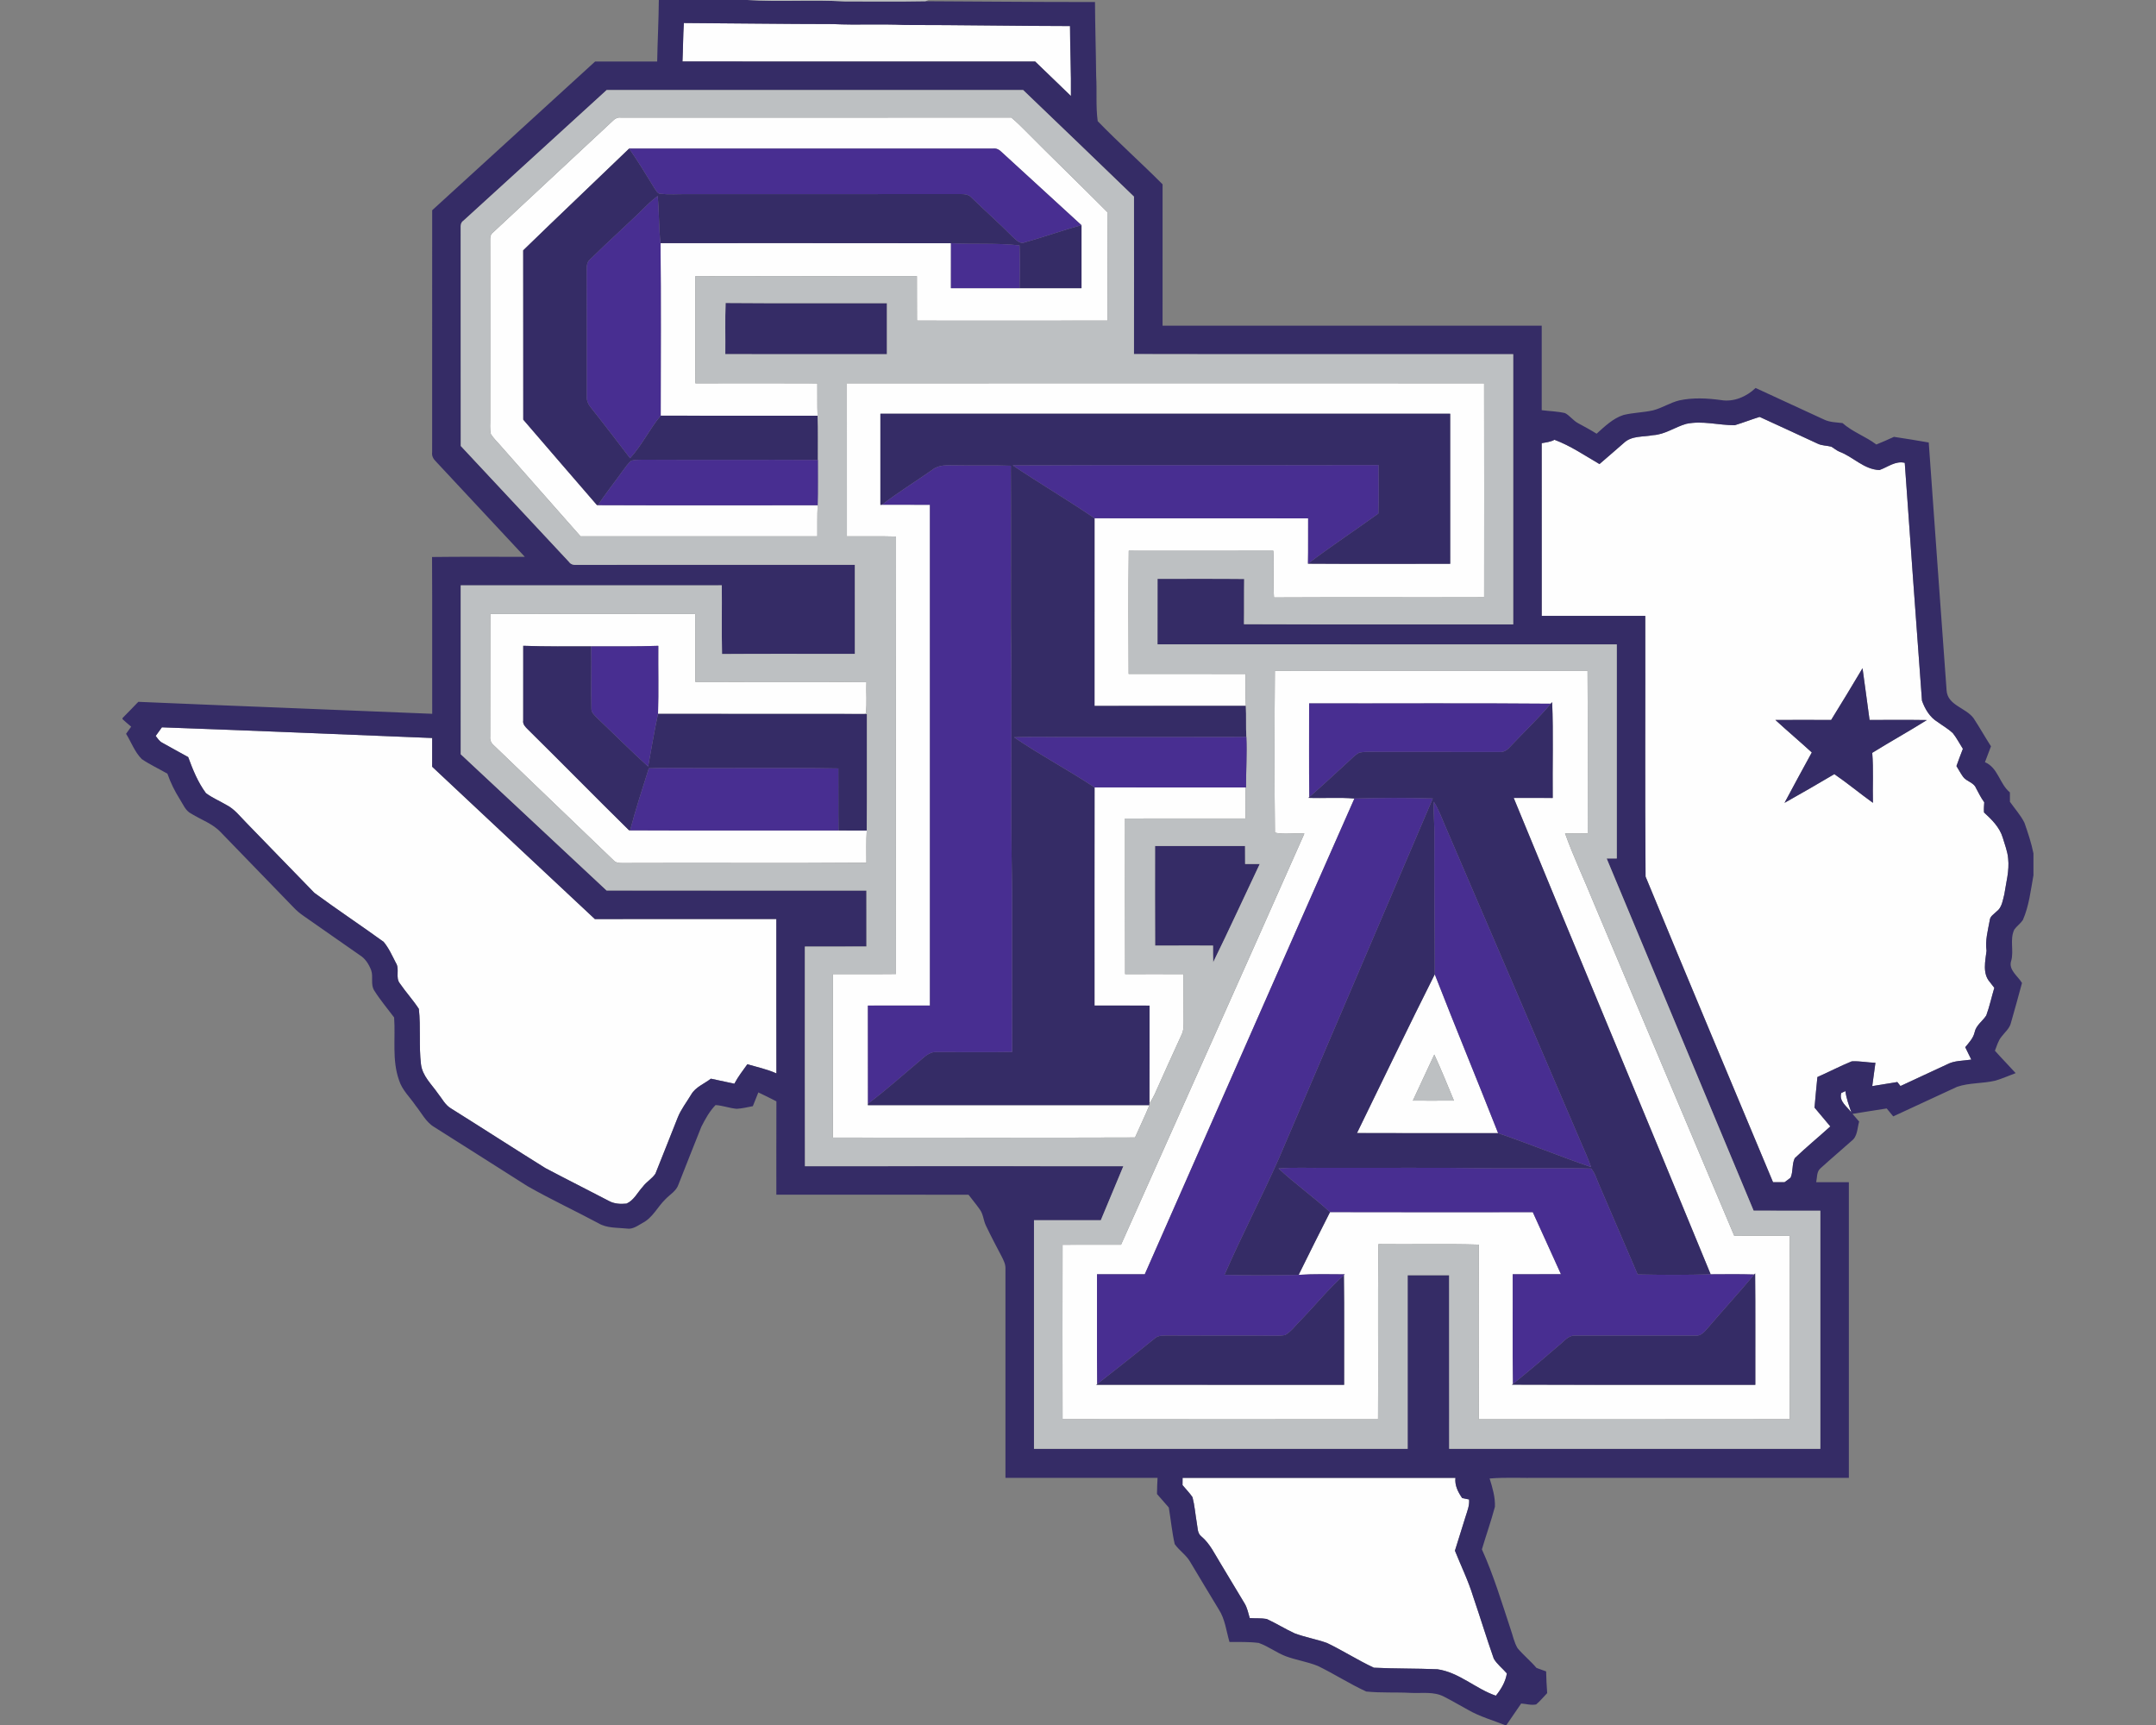
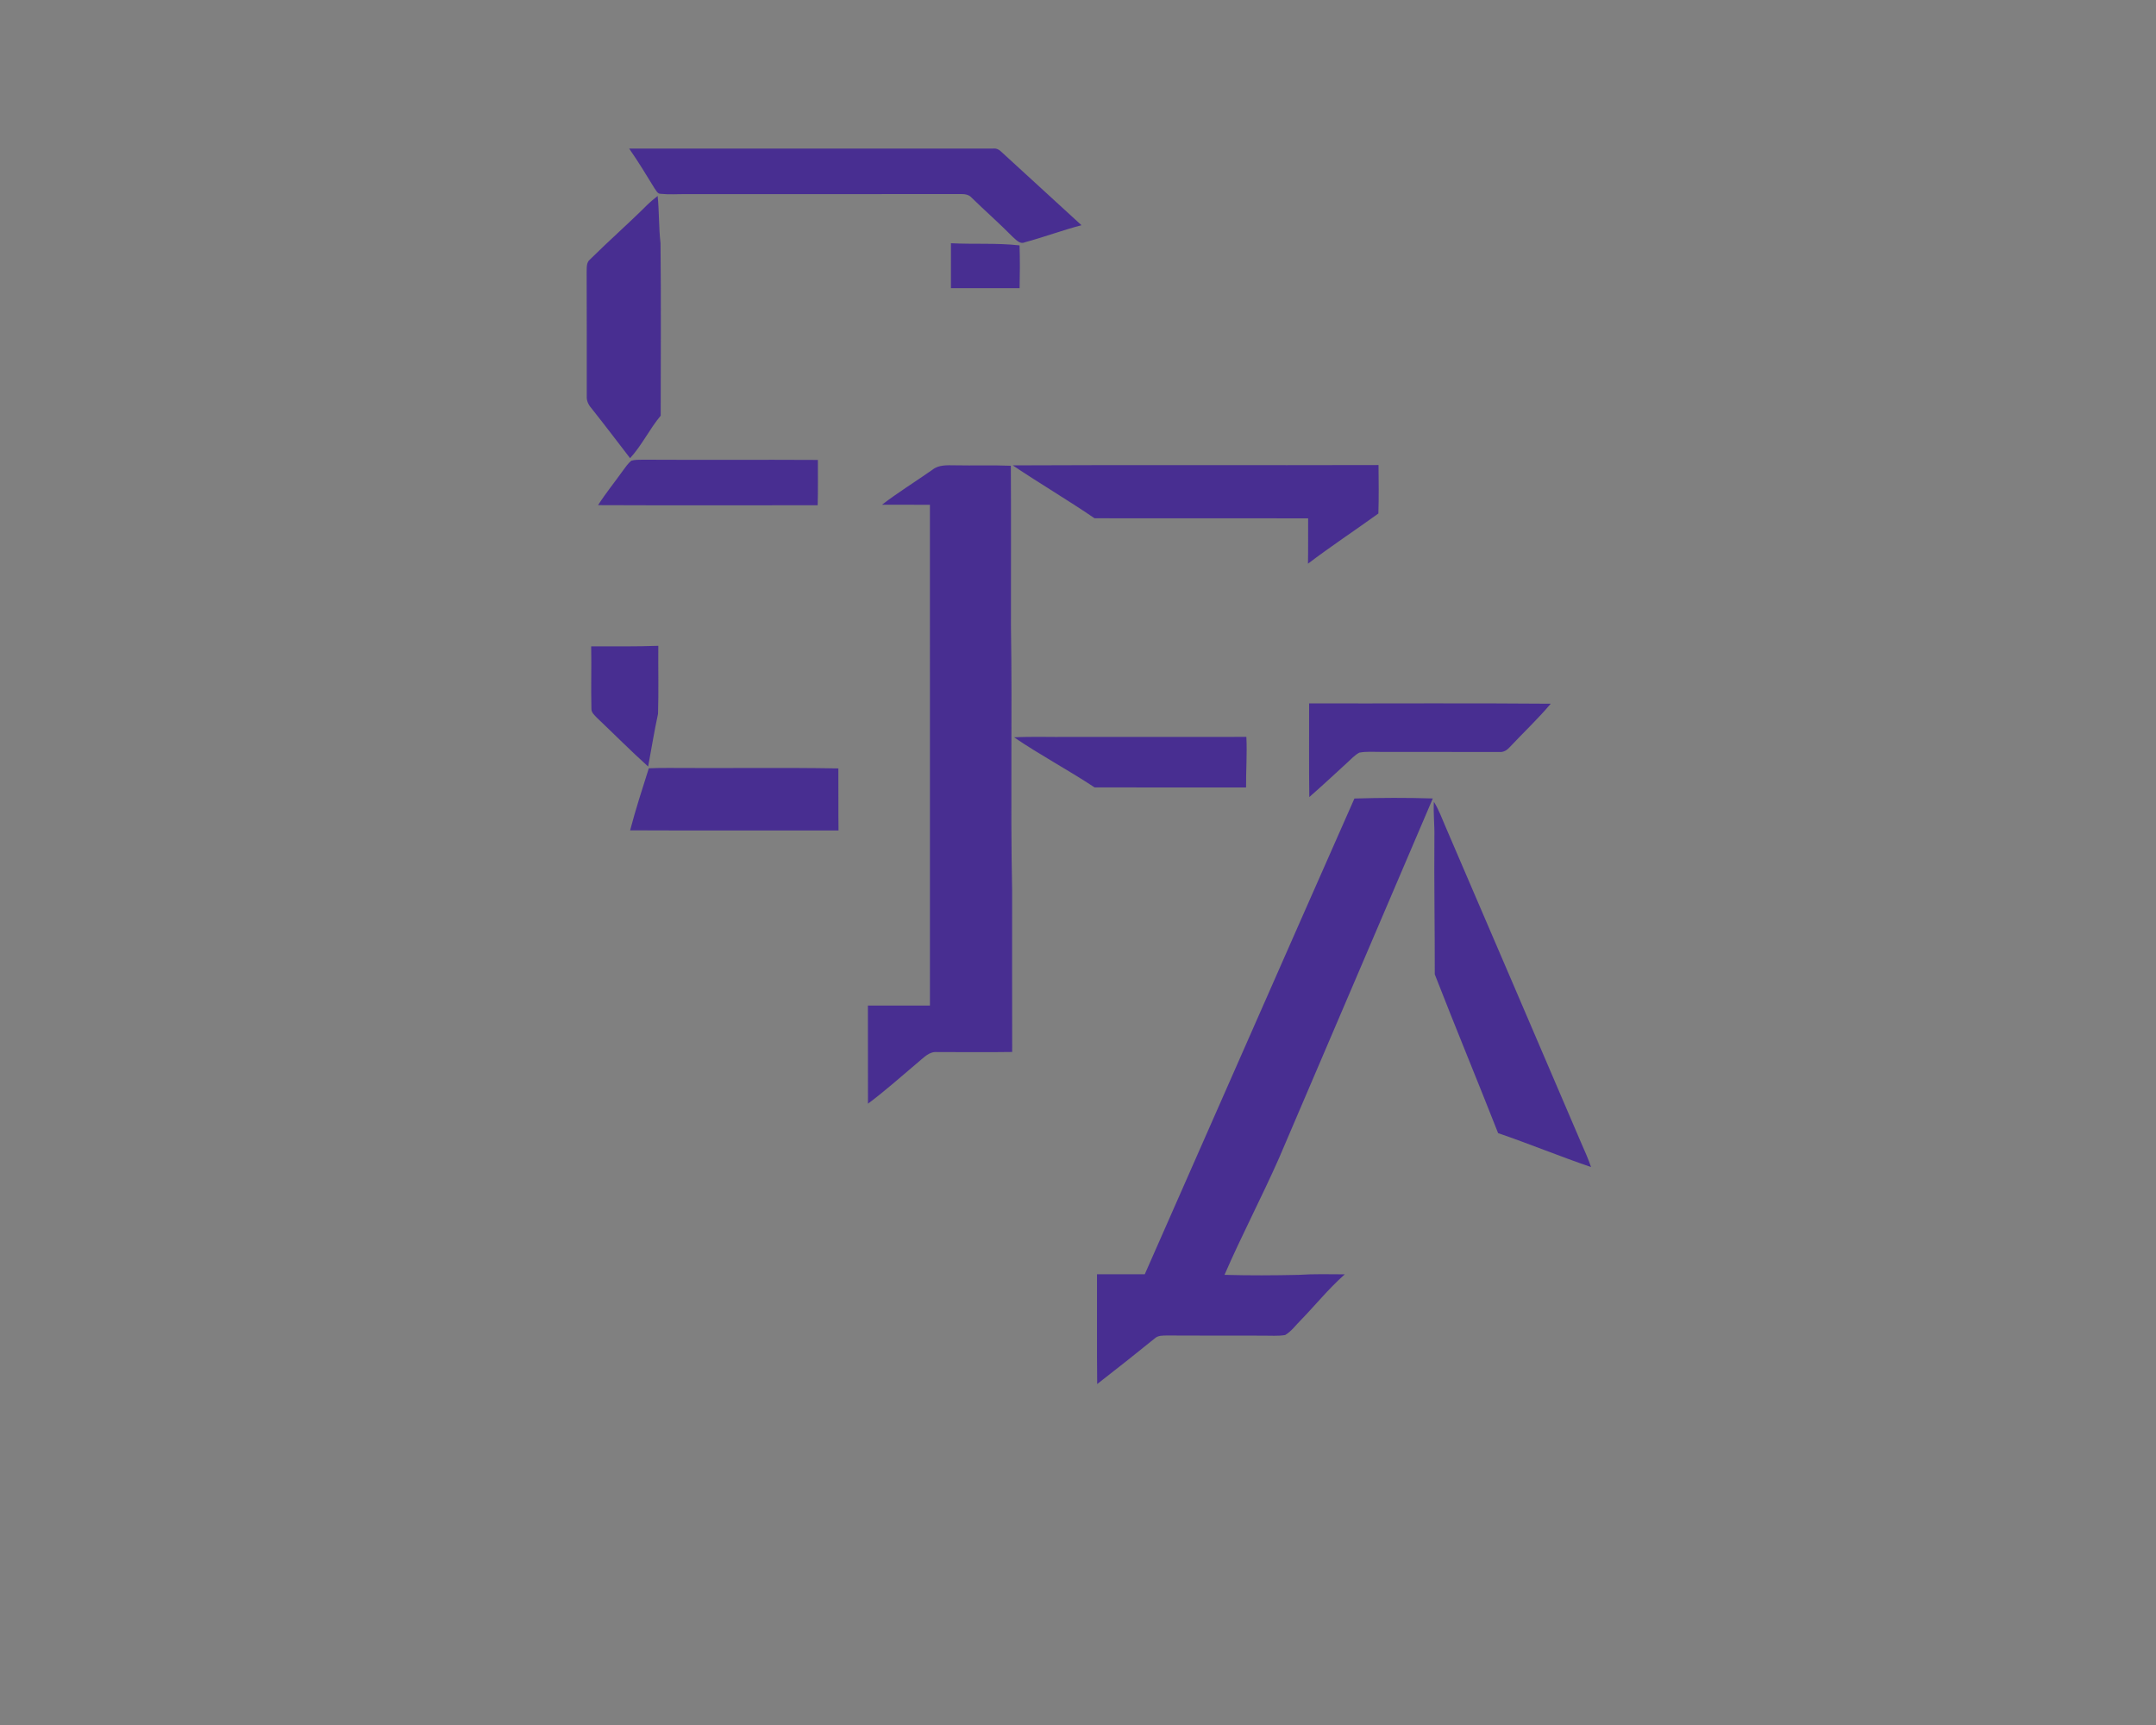
<svg xmlns="http://www.w3.org/2000/svg" height="1600px" style="shape-rendering:geometricPrecision; text-rendering:geometricPrecision; image-rendering:optimizeQuality; fill-rule:evenodd; clip-rule:evenodd" version="1.1" viewBox="0 0 2000 1600" width="2000px">
  <rect x="0" y="0" width="2000" height="1600" fill="#808080" stroke="none" />
  <defs>
    <style type="text/css">
   
    .fil1 {fill:#352C66;fill-rule:nonzero}
    .fil3 {fill:#482E91;fill-rule:nonzero}
    .fil2 {fill:#BDC0C2;fill-rule:nonzero}
    .fil0 {fill:#FEFEFE;fill-rule:nonzero}
   
  </style>
  </defs>
  <g id="Capa_x0020_1">
    <g id="Stephen_x0020_F.cdr">
-       <path class="fil0" d="M1258.8 1050.95c23.98,-49.11 47.61,-98.41 72.15,-147.23 19.18,49.27 39.43,98.1 58.77,147.31 -43.64,-0.02 -87.28,0.11 -130.92,-0.08zm-161.78 319.82c84.36,0 168.74,0 253.11,0 -0.77,7.01 2.39,13.18 6.25,18.74 2.1,0.43 4.23,0.86 6.39,1.3 0.55,5.61 -1.69,10.84 -3.31,16.1 -3.32,10.45 -6.59,20.92 -9.8,31.4 5.68,14.22 12.49,28.03 16.95,42.73 6.53,19.08 12.38,38.39 19.08,57.41 3.06,5.27 8.19,9.06 12.14,13.72 -1.25,7.83 -5.31,14.59 -10.21,20.66 -18.88,-6.46 -34.08,-21.68 -54.24,-24.54 -19.62,-0.84 -39.29,-0.45 -58.89,-1.43 -14.87,-6.89 -28.72,-15.87 -43.51,-22.94 -9.84,-3.53 -20.25,-5.27 -30.03,-8.95 -8.82,-4.06 -17.08,-9.26 -25.88,-13.32 -5.2,-0.92 -10.52,-0.45 -15.76,-0.82 -1.37,-4.59 -2.24,-9.41 -4.75,-13.55 -7.46,-12.33 -14.85,-24.71 -22.27,-37.05 -5.44,-8.71 -9.75,-18.34 -17.77,-25.06 -3.99,-3.02 -3.43,-8.41 -4.34,-12.77 -1.37,-7.89 -1.95,-15.94 -3.95,-23.7 -2.73,-4.05 -6.22,-7.48 -9.28,-11.23 0.02,-1.67 0.05,-5.01 0.07,-6.7zm611.01 -356.94c1.26,-0.61 2.54,-1.23 3.86,-1.82 0.83,6.89 3.32,13.38 5.55,19.92 -3.9,-5.59 -11.73,-10.27 -9.41,-18.1zm-692.66 -283.49c46.62,0.11 93.27,0.04 139.9,0.04 0.29,9.59 0.18,19.17 0.13,28.77 -37.26,0.05 -74.51,-0.02 -111.76,0.03 0.02,48.12 -0.13,96.25 0.07,144.36 18.04,-0.06 36.09,-0.1 54.13,0 0.16,14.4 -0.06,28.8 0.13,43.21 0,4.38 0.13,8.98 -1.9,13.03 -8.42,18.34 -16.76,36.73 -24.96,55.18 -1.37,2.95 -3.06,5.77 -4.83,8.54 0.19,-30.25 0.02,-60.51 0.1,-90.77 -17.03,-0.05 -34.05,0 -51.05,-0.03 0.02,-67.46 -0.07,-134.91 0.04,-202.36zm-870.94 -47.74c1.95,-2.65 3.86,-5.33 5.77,-7.98 83.58,3.02 167.14,6.55 250.71,9.91 0.02,8.87 0.04,17.74 -0.02,26.64 50.21,47.2 100.64,94.18 150.92,141.29 56.13,-0.04 112.25,0 168.37,-0.02 0.04,47.72 -0.09,95.46 0.06,143.18 -8.63,-3.9 -17.93,-5.83 -26.95,-8.5 -4.23,5.86 -8.67,11.64 -12.07,18.06 -7.27,-1.52 -14.53,-3.1 -21.77,-4.66 -6.14,4.81 -14.27,7.69 -18.3,14.76 -4.2,7.05 -9.39,13.58 -12.45,21.25 -6.98,17.36 -13.68,34.82 -20.72,52.14 -3.12,4.66 -8.33,7.48 -11.67,12.03 -4.92,5.31 -8.21,12.62 -15.13,15.68 -5.55,0.58 -11.62,0.24 -16.56,-2.58 -19.53,-10.21 -39.22,-20.05 -58.69,-30.35 -29.35,-18.28 -58.38,-37.08 -87.68,-55.42 -5.37,-3.19 -8.13,-9.04 -11.94,-13.74 -5.94,-8.61 -14.42,-16.18 -15.78,-27.11 -2.06,-17.04 -0.07,-34.42 -1.98,-51.42 -5.37,-8.22 -12.07,-15.52 -17.62,-23.61 -4.43,-5.51 0.13,-13.36 -3.75,-19.17 -3.43,-6.63 -6.49,-13.63 -11.3,-19.38 -21.24,-15.39 -43.14,-29.9 -64.26,-45.46 -21.14,-21.55 -42.01,-43.41 -63.13,-65.02 -5.85,-5.89 -11.02,-12.83 -18.62,-16.61 -6.25,-3.68 -13.05,-6.52 -18.85,-10.88 -7.45,-10.08 -12.16,-21.75 -16.45,-33.43 -7.94,-4.4 -15.94,-8.7 -23.85,-13.18 -2.8,-1.33 -4.44,-4.06 -6.29,-6.42zm310.4 -113.15c63.37,-0.08 126.72,-0.13 190.09,0.02 0.2,21.01 -0.02,42.02 0.11,63.01 52.9,0.21 105.82,-0.35 158.72,0.28 -0.41,9.56 0.67,19.21 -0.54,28.73l-1.06 0.73c-63.92,-0.13 -127.83,0.05 -191.74,-0.09 0.65,-21.03 0.08,-42.08 0.26,-63.11 -20.75,0.72 -41.52,0.5 -62.27,0.52 -21.01,-0.04 -42.02,0.24 -63.02,-0.54 0.02,23.07 -0.04,46.14 -0.02,69.2 -0.63,3.58 2.03,6.08 4.31,8.35 31.41,31.01 62.33,62.53 93.79,93.49l1.06 0.13c64.44,0.3 128.89,0.04 193.32,0.13 8.72,0 17.45,-0.02 26.19,0.06 -0.58,9.95 -0.28,19.92 -0.3,29.86 -74.67,0.58 -149.36,-0.02 -224.06,0.3 -3.78,-0.04 -8.13,0.48 -10.8,-2.82 -36.92,-35.51 -73.85,-71 -110.85,-106.43 -2.43,-2.01 -3.67,-4.98 -3.3,-8.13 0.13,-37.89 -0.06,-75.79 0.11,-113.69zm330.78 -213.92c197.03,-0.11 394.07,-0.08 591.1,-0.02 0.14,66.15 0.09,132.32 0.03,198.48 -64.98,0.24 -129.97,-0.17 -194.93,0.2 -0.95,-14.44 0.19,-28.92 -0.63,-43.38 -44.7,0.15 -89.39,0.08 -134.09,0.04 -0.46,38.07 -0.26,76.16 -0.11,114.23 36.14,0.03 72.28,-0.08 108.42,0.05 0.15,9.86 -0.17,19.73 0.28,29.59 -46.78,0.07 -93.57,0 -140.35,0.04 -0.02,-58.03 -0.04,-116.05 0.02,-174.05 66.04,0.11 132.08,-0.04 198.13,0.07 -0.12,14.01 0.13,28.05 -0.15,42.06 43.97,0.3 87.96,0.09 131.93,0.09 -0.05,-46.38 0,-92.79 -0.02,-139.17 -176.18,0 -352.35,-0.02 -528.54,0 -0.01,28.18 0,56.35 0,84.53l1.45 -0.13c14.83,0.05 29.65,0.09 44.48,0.04 0.05,154.84 0,309.66 0.01,464.5 -19.17,0.03 -38.34,0 -57.54,0.02 0,30.33 -0.03,60.66 0.06,90.98l-0.09 1.38c87.07,-0.04 174.14,0 261.19,-0.02 -4.15,10.13 -8.94,19.97 -13.34,29.99 -93.42,0.32 -186.86,0.15 -280.3,0.1 0.02,-50.55 -0.04,-101.09 0.04,-151.61 19.49,-0.17 38.98,0.11 58.49,-0.13 -0.02,-135.26 -0.15,-270.52 0.05,-405.76 -15.18,-0.46 -30.38,-0.07 -45.57,-0.22 -0.03,-47.29 0,-94.61 -0.02,-141.9zm-216.76 -243.81c1.84,-1.87 4.22,-3.01 6.91,-2.67 120.76,-0.02 241.54,0.09 362.32,-0.06 4.73,3.96 9.19,8.24 13.49,12.66 24.99,25.28 50.66,49.88 75.68,75.12 0.24,33.54 0.11,67.08 0.05,100.62 -58.89,0.1 -117.79,0.04 -176.68,0.02 -0.11,-13.75 0.02,-27.51 -0.06,-41.26 -68.55,0.05 -137.08,-0.13 -205.62,0.11 0.2,33.08 -0.11,66.17 0.16,99.27 37.7,-0.06 75.4,-0.17 113.1,0.03 0.13,10.01 -0.17,20.01 0.22,30.02 -48.5,0.03 -97,0.09 -145.52,-0.04 0.04,-53.33 0.39,-106.69 -0.17,-160.02 89.8,0.04 179.6,-0.09 269.42,0.08 -0.03,13.9 -0.02,27.78 -0.02,41.69 21.24,0 42.45,0 63.69,0 19.14,0 38.27,0 57.43,0 0,-19.48 0,-38.93 0,-58.38 -24.76,-22.83 -49.75,-45.42 -74.51,-68.23 -1.96,-2.06 -4.6,-3.21 -7.46,-2.88 -112.56,0.02 -225.11,0.02 -337.65,0 -32.69,31.55 -65.73,62.74 -98.29,94.4 0.1,52.35 -0.01,104.69 0.06,157.03 22.78,26.36 45.4,52.87 68.27,79.15l1.11 0.17c67.92,0.29 135.84,0.09 203.73,0.09 -0.51,9.58 -0.2,19.19 -0.31,28.79 -73.23,0.06 -146.45,0 -219.68,0.02 -24.92,-28.12 -49.68,-56.41 -74.59,-84.55 -2.9,-3.36 -6.17,-6.44 -8.56,-10.19 -1.21,-4.79 -0.5,-9.82 -0.63,-14.72 0.03,-55.03 0.07,-110.09 -0.02,-165.14 -0.13,-2.69 0.3,-5.53 2.62,-7.24 37.16,-34.64 74.39,-69.22 111.51,-103.89zm65.54 -90.37c46.11,0.24 92.2,0.96 138.32,0.98 22.24,1.06 44.53,-0.24 66.77,0.83 51.04,-0.03 102.07,0.95 153.11,1.01 0.04,21.64 1.14,43.25 0.84,64.89 -10.99,-10.73 -22.14,-21.29 -33.15,-31.98 -109.07,-0.04 -218.14,0.07 -327.19,-0.06 0.58,-11.9 0.51,-23.8 1.3,-35.67zm974.84 373.06c7.75,-2.33 15.31,-5.32 23.07,-7.72 18.08,8.24 36.1,16.63 54.16,24.97 3.84,1.76 8.19,1.56 12.25,2.63 2.64,1.45 4.9,3.57 7.72,4.72 12.85,4.79 22.59,16.42 37.03,16.98 7.67,-2.69 14.89,-8.8 23.48,-6.7 5.26,73.54 10.47,147.08 15.97,220.59 2.74,7.68 7.27,15.44 14.49,19.76 4.68,3.44 9.8,6.33 14.09,10.31 3.6,4.52 6.24,9.74 9.37,14.62 -2.07,5.29 -4.1,10.62 -5.97,15.98 2,3.29 3.86,6.72 6.1,9.9 3.14,4.43 9.86,5.17 12.01,10.48 2.4,4.5 4.64,9.08 7.67,13.22 -0.19,3.12 -0.48,6.27 -0.21,9.43 7.13,6.53 14.47,13.73 17.34,23.26 1.86,6.46 4.51,12.77 5.05,19.54 1.26,11.18 -1.91,22.16 -3.55,33.13 -1.54,5.61 -2.15,12.29 -7.22,15.95 -2.39,2.47 -6.08,4.36 -6.31,8.2 -1.69,9.32 -4.34,18.66 -2.98,28.22 -1.1,9.46 -3.96,21.08 3.09,29.01 1.34,1.78 2.71,3.56 4.13,5.36 -2.55,8.5 -4.4,17.25 -7.45,25.6 -3.43,5.38 -9.52,9.08 -10.84,15.68 -1.28,5.48 -5.21,9.58 -8.68,13.78 1.87,3.82 3.76,7.64 5.62,11.5 -7.54,1.21 -15.59,0.75 -22.5,4.46 -14.34,6.79 -28.84,13.25 -43.19,20.06 -0.72,-0.92 -2.19,-2.78 -2.93,-3.71 -7.74,1.34 -15.52,2.53 -23.26,3.79 1.02,-7.2 2,-14.41 2.95,-21.63 -7.35,-0.2 -14.64,-1.78 -21.96,-1.35 -10.82,4.4 -21.18,9.87 -31.87,14.57 -0.98,9.43 -1.83,18.89 -2.67,28.34 4.9,5.79 9.8,11.6 14.66,17.47 -10.93,9.91 -22.36,19.28 -33,29.46 -2.73,5.53 -1.35,12.36 -3.84,18.04 -1.8,1.52 -3.75,2.84 -5.64,4.23 -3.57,-0.04 -7.13,-0.04 -10.66,0 -39.5,-94.46 -79.24,-188.86 -118.25,-283.49 -0.65,-80.58 -0.1,-161.23 -0.28,-241.82 -32.02,-0.02 -64.04,0 -96.06,0 -0.02,-53.38 0.04,-106.78 -0.02,-160.17 4.01,-0.72 8.21,-1.13 11.87,-3.15 14.9,5.51 28.06,14.59 41.74,22.53 7.67,-6.46 15.13,-13.18 22.74,-19.71 7.24,-6.78 17.85,-5.31 26.91,-7.09 11.14,-0.58 20.36,-7.56 30.83,-10.51 14.94,-3.19 30.02,1.32 45,1.28zm89.41 273.4l0 0c-17.23,-0.1 -34.45,-0.12 -51.68,0 11.08,10.22 22.63,19.93 33.75,30.12 -8.49,15.56 -17.01,31.09 -25.32,46.76 15.5,-8.74 30.94,-17.56 46.23,-26.66 12.26,8.43 23.71,17.95 35.79,26.62 -0.41,-15.44 0.63,-30.94 -0.65,-46.35 16.74,-10.39 34.01,-19.95 50.71,-30.42 -17.72,-0.26 -35.45,-0.11 -53.18,-0.09 -2.28,-15.98 -4.21,-32.02 -6.53,-48 -9.54,16.11 -19.27,32.09 -29.12,48.02zm-516.01 -45.55c96.68,0.09 193.37,0.01 290.06,0.03 0.31,50.23 0.11,100.48 0.11,150.72 -7,0.1 -14,0.06 -20.98,-0.03 7.93,22.2 18.16,43.52 26.97,65.41 43.35,102.6 86.5,205.27 129.97,307.84 17.17,0 34.36,-0.19 51.53,0.07 0.02,56.69 0.07,113.38 -0.02,170.08 -96.17,0.15 -192.33,0.09 -288.5,0.04 -0.06,-54 -0.21,-107.99 0.07,-161.99 -31.03,-0.92 -62.12,-0.07 -93.16,-0.44 -0.68,54.12 0,108.28 -0.35,162.43 -97.54,0.05 -195.1,0.11 -292.64,-0.04 -0.09,-53.94 -0.11,-107.9 0,-161.84 18.08,-0.05 36.16,0.04 54.24,-0.03 56.76,-127.09 113.7,-254.11 170.07,-381.35 -9.03,-0.78 -18.56,1.1 -27.32,-0.82 -0.56,-50 -0.41,-100.06 -0.05,-150.08zm31.76 30.18l0 0c0.11,28.95 -0.25,57.91 0.18,86.86l-0.83 0.75c14.21,0.52 28.49,-0.62 42.67,0.61 -65,147.01 -129.56,294.22 -194.47,441.26 -14.78,-0.05 -29.53,-0.02 -44.31,-0.02 0.1,33.95 -0.2,67.9 0.17,101.85l-0.83 0.65c76.62,0.13 153.26,0.02 229.9,0.06 -0.13,-33.91 0.28,-67.83 -0.21,-101.74l0.82 -0.74c-14.27,-0.04 -28.55,-0.47 -42.8,0.5 9.58,-19.47 19.3,-38.87 29.1,-58.21 62.7,0.2 125.4,0.07 188.1,0.06 8.8,19.13 17.38,38.36 26.12,57.52 -14.92,0.11 -29.83,0.02 -44.75,0.05 0.15,33.88 -0.34,67.77 0.26,101.67l-0.99 0.76c75.25,0.29 150.52,0.03 225.79,0.13 -0.11,-34.44 0.2,-68.89 -0.17,-103.32l-0.84 1.01c-13.47,-0.47 -26.95,-0.23 -40.42,-0.19 -60.53,-147.43 -122.14,-294.42 -182.7,-441.84 12.06,0.06 24.13,0.02 36.19,0.02 -0.33,-29.61 0.69,-59.27 -0.52,-88.85l-1.3 1.43c-74.71,-0.65 -149.45,-0.12 -224.16,-0.28zm116.13 325.71l0 0c-6.57,14.26 -13.34,28.44 -19.89,42.71 12.69,0.02 25.39,0.08 38.08,-0.03 -5.92,-14.29 -11.69,-28.64 -18.19,-42.68z" />
-       <path class="fil1" d="M1438.55 652.72l1.3 -1.43c1.21,29.58 0.19,59.24 0.52,88.85 -12.06,0 -24.13,0.04 -36.19,-0.02 60.56,147.42 122.17,294.41 182.7,441.84 -22.55,0.72 -45.14,0.61 -67.71,0.13 -11.87,-27.29 -23.34,-54.72 -35.23,-81.99 -2.53,-5.45 -4.01,-11.52 -7.86,-16.22 -30.86,-0.8 -61.81,-0.07 -92.69,-0.28 -51.36,-0.81 -102.74,-0.22 -154.1,-0.39 -14.42,0.24 -28.88,-0.61 -43.27,0.58 15.24,14.25 32.41,26.32 47.76,40.48 -9.8,19.34 -19.52,38.74 -29.1,58.21 -22.91,0.52 -45.87,0.63 -68.77,-0.02 15.83,-36.47 34.39,-71.7 50.48,-108.08 47.56,-111.28 95.28,-222.46 142.74,-333.78 -24.22,-0.78 -48.5,-0.68 -72.72,0.06 -14.18,-1.23 -28.46,-0.09 -42.67,-0.61l0.83 -0.75c11.97,-10.44 23.56,-21.3 35.29,-32.03 3.56,-3.19 6.81,-6.89 11.08,-9.17 6.66,-1.3 13.49,-0.6 20.23,-0.67 36.55,0.09 73.09,0.02 109.62,0.06 3.94,0.42 7.26,-1.71 9.77,-4.55 12.62,-13.46 26.09,-26.1 37.99,-40.22zm-232 571.88c13.48,-13.85 25.67,-28.98 40.11,-41.88 0.49,33.91 0.08,67.83 0.21,101.74 -76.64,-0.04 -153.28,0.07 -229.9,-0.06l0.83 -0.65c17.93,-13.94 35.75,-28.03 53.4,-42.32 3.06,-2.88 7.43,-2.63 11.32,-2.71 29.76,0.17 59.51,0.08 89.27,0.13 6.77,-0.07 13.62,0.58 20.36,-0.56 5.79,-3.37 9.71,-9.05 14.4,-13.69zm420.75 -42.45l0.84 -1.01c0.37,34.43 0.06,68.88 0.17,103.32 -75.27,-0.1 -150.54,0.16 -225.79,-0.13l0.99 -0.76c14.64,-11.64 28.81,-23.89 43.02,-36.05 4.44,-3.47 8.36,-9.1 14.65,-8.71 37.12,-0.05 74.28,0.12 111.42,-0.01 5.4,0.68 8.75,-3.85 11.92,-7.41 14.13,-16.54 28.83,-32.58 42.78,-49.24zm-555.82 -397.46c27.82,-0.02 55.67,-0.02 83.49,0 0,5.57 0.02,11.14 0.06,16.72 4.51,-0.02 9.02,-0.02 13.55,0 -14.41,30.35 -28.37,60.92 -43.16,91.08 -0.17,-5.16 -0.17,-10.3 -0.15,-15.44 -17.91,0 -35.8,-0.07 -53.72,0.04 -0.22,-30.8 -0.03,-61.61 -0.07,-92.4zm627.16 -116.88c9.85,-15.93 19.58,-31.91 29.12,-48.02 2.32,15.98 4.25,32.02 6.53,48 17.73,-0.02 35.46,-0.17 53.18,0.09 -16.7,10.47 -33.97,20.03 -50.71,30.42 1.28,15.41 0.24,30.91 0.65,46.35 -12.08,-8.67 -23.53,-18.19 -35.79,-26.62 -15.29,9.1 -30.73,17.92 -46.23,26.66 8.31,-15.67 16.83,-31.2 25.32,-46.76 -11.12,-10.19 -22.67,-19.9 -33.75,-30.12 17.23,-0.12 34.45,-0.1 51.68,0zm-1213.26 -68.81c21,0.78 42.01,0.5 63.02,0.54 0.39,19.21 -0.28,38.44 0.22,57.65 -0.2,3.77 2.97,6.25 5.29,8.74 15.8,15 31.15,30.46 47.33,45.05 3.07,-16.3 5.63,-32.67 9.17,-48.85 63.91,0.14 127.82,-0.04 191.74,0.09l2.03 0c-0.12,36.05 0.2,72.09 -0.15,108.14 -8.74,-0.08 -17.47,-0.06 -26.19,-0.06 -0.26,-19.19 0.03,-38.38 -0.15,-57.56 -52.4,-0.94 -104.82,-0.05 -157.24,-0.46 -6.19,-0.06 -12.39,0.09 -18.59,0.33 -6.06,19.1 -12.24,38.18 -17.34,57.56l-1.06 -0.13c-31.46,-30.96 -62.38,-62.48 -93.79,-93.49 -2.28,-2.27 -4.94,-4.77 -4.31,-8.35 -0.02,-23.06 0.04,-46.13 0.02,-69.2zm331.32 -215.24c176.19,-0.02 352.36,0 528.54,0 0.02,46.38 -0.03,92.79 0.02,139.17 -43.97,0 -87.96,0.21 -131.93,-0.09 21.29,-16.17 43.62,-30.9 65.3,-46.53 0.5,-15 0.29,-30 0.13,-44.98 -113.1,0.34 -226.19,-0.24 -339.29,0.32 25,16.8 51.01,32.05 75.88,49.06 -0.06,58 -0.04,116.02 -0.02,174.05 46.78,-0.04 93.57,0.03 140.35,-0.04 0.52,9.58 -0.06,19.19 0.5,28.77 -54.82,0.06 -109.63,0 -164.44,0.04 -17,0.2 -34.02,-0.48 -51.03,0.35 24.21,16.52 50.23,30.27 74.66,46.46 -0.11,67.45 -0.02,134.9 -0.04,202.36 17,0.03 34.02,-0.02 51.05,0.03 -0.08,30.26 0.09,60.52 -0.1,90.77l-0.02 1.56c-87.05,0.02 -174.12,-0.02 -261.19,0.02l0.09 -1.38c16.22,-12.04 31.24,-25.63 46.7,-38.6 5.09,-4.11 10.08,-9.9 17.28,-9.27 23.26,-0.07 46.54,0.3 69.79,-0.09 -0.15,-49.91 -0.02,-99.84 -0.05,-149.75 -1.64,-81.64 0.22,-163.33 -1.08,-244.98 -0.05,-49.67 0.19,-99.34 -0.11,-149.01 -17.28,-0.69 -34.6,-0.04 -51.88,-0.41 -7.11,-0.07 -14.92,-0.61 -20.83,4.1 -15.55,10.92 -31.74,20.9 -46.83,32.47l-1.45 0.13c0,-28.18 -0.01,-56.35 0,-84.53zm-143.87 -55.26c0.19,-15.81 -0.31,-31.65 0.28,-47.48 49.88,0.43 99.75,0.06 149.63,0.19 0,15.77 0,31.55 0,47.33 -49.97,-0.02 -99.94,0.04 -149.91,-0.04zm-187.49 -96.3c32.56,-31.66 65.6,-62.85 98.29,-94.4 8.33,11.94 15.91,24.39 23.5,36.81 1.56,1.95 2.69,5.2 5.69,5.16 8.06,0.83 16.17,0.2 24.25,0.28 84.77,-0.04 169.54,0.07 254.31,-0.06 3.51,-0.02 7.29,0.43 9.78,3.21 12.55,12.27 25.78,23.82 38.09,36.33 3.23,2.71 6.72,7.35 11.47,5.18 17.65,-4.72 34.82,-11.22 52.53,-15.8 0,19.45 0,38.9 0,58.38 -19.16,0 -38.29,0 -57.43,0 0.3,-13.22 0.41,-26.45 -0.06,-39.67 -21.1,-2.41 -42.43,-0.89 -63.61,-2.02 -89.82,-0.17 -179.62,-0.04 -269.42,-0.08 -1.69,-14.53 -1.19,-29.19 -2.67,-43.75 -3.3,2.58 -6.53,5.22 -9.52,8.15 -17.36,17.32 -35.81,33.49 -53.22,50.73 -3.56,2.88 -2.93,7.74 -3.12,11.8 0.21,38.35 0.06,76.7 0.11,115.03 -0.27,4.1 1.47,7.87 4.11,10.91 12.23,15.37 24.09,31.02 36.06,46.59 11.03,-11.97 17.99,-26.98 28.42,-39.44 48.52,0.13 97.02,0.07 145.52,0.04 0.6,13.66 0.15,27.34 0.28,41.02 -54.12,-0.3 -108.25,0.09 -162.38,-0.21 -3.58,0.08 -7.22,-0.07 -10.69,0.91 -3.1,2.53 -5.32,5.93 -7.72,9.12 -7.63,10.76 -16.02,20.99 -23.13,32.13l-1.11 -0.17c-22.87,-26.28 -45.49,-52.79 -68.27,-79.15 -0.07,-52.34 0.04,-104.68 -0.06,-157.03zm125.83 -232.2l82.12 0c30.13,1.86 60.38,-0.43 90.52,1.32 24.86,0.02 49.73,0.29 74.58,-0.17 52.46,0.19 104.91,0.84 157.37,0.71 0.13,22.92 0.87,45.82 1.09,68.75 0.84,13.9 -0.46,27.99 1.43,41.78 19.46,20.08 40.45,38.72 60.18,58.58 -0.06,43.71 -0.04,87.41 -0.02,131.12 117.24,0 234.49,-0.02 351.72,0 0,26.13 0,52.27 0,78.38 7.2,0.91 14.55,1.04 21.66,2.7 4.51,2.41 7.52,6.92 12.07,9.35 5.79,3.12 11.6,6.24 17.19,9.76 7.55,-6.72 15.05,-14.16 24.89,-17.35 9.07,-2.25 18.54,-2.27 27.64,-4.36 8.37,-2.21 15.76,-7.13 24.18,-9.19 12.75,-2.75 25.95,-2.04 38.79,-0.28 11.74,1.97 23.6,-3.17 31.99,-11.23 21.27,9.78 42.54,19.6 63.79,29.42 5.26,2.45 11.16,2.43 16.84,3.14 9.33,8.26 21.44,12.36 31.37,19.86 5.51,-2.23 10.95,-4.59 16.35,-7.09 10.78,1.54 21.51,3.43 32.26,5.23 5.36,76.7 11.08,153.38 16.57,230.05 0.9,13.74 17.93,16 25.01,25.67 5.62,8.54 10.61,17.49 16.16,26.08 -1.89,4.9 -3.76,9.8 -5.6,14.72 12.23,5.16 13.46,20.1 23.16,28.05 -0.02,2.89 0,5.79 0.02,8.69 4.53,6.45 9.95,12.39 13.48,19.48 3.23,9.3 6.4,18.71 8.33,28.39l0 20.34c-2.56,13.98 -4.06,28.38 -9.84,41.5 -2.22,3.25 -5.55,5.55 -7.88,8.73 -4.46,9.17 -0.28,19.45 -2.88,28.92 -2.92,8.48 6.14,14.19 9.98,20.69 -3.21,12.31 -6.79,24.52 -10.2,36.77 -1.17,5.31 -5.59,8.82 -8.73,12.96 -3.17,3.75 -4.38,8.63 -6.18,13.1 6.24,7.07 12.9,13.77 19.23,20.79 -6.2,2.3 -12.27,5.03 -18.6,6.91 -11.75,2.89 -24.24,1.85 -35.73,5.79 -19.77,9.09 -39.5,18.26 -59.23,27.43 -2.04,-2.47 -4.05,-4.9 -6.05,-7.35 -10.6,1.58 -21.16,3.38 -31.76,5.01 2.04,2.36 4.1,4.75 6.18,7.15 -1.76,6.12 -1.41,13.81 -7.07,17.97 -9.5,8.5 -19.27,16.7 -28.7,25.3 -3.82,3.13 -3.11,8.57 -4.06,12.95 10.1,0 20.2,-0.02 30.29,0 0,91.42 0.02,182.83 0,274.25 -95.74,0 -191.48,0 -287.2,0 -15.35,0.29 -30.74,-0.67 -46.05,0.59 2.63,8.47 5.29,17.28 4.92,26.23 -3.53,13.29 -8.17,26.28 -12.07,39.5 10.84,23.98 18.4,49.2 26.66,74.15 2.08,5.85 3.21,12.18 6.46,17.56 5.43,6.46 12.04,11.82 17.52,18.26 2.97,1.04 5.94,2.12 8.93,3.22 0.14,6.72 0.5,13.43 0.98,20.15 -3.38,3.51 -6.48,7.3 -10.17,10.47 -4.55,1.04 -9.36,-0.54 -13.94,-0.83 -4.59,6.62 -9.11,13.29 -13.68,19.93l-1.58 0c-11.28,-4.49 -23.11,-7.78 -33.67,-13.85 -7.65,-4.13 -15.09,-8.61 -22.83,-12.52 -9.41,-4.85 -20.27,-2.92 -30.4,-3.4 -13.85,-0.76 -27.77,0.13 -41.56,-1.28 -15.39,-7.02 -29.66,-16.34 -44.88,-23.7 -9.66,-3.94 -20.09,-5.42 -29.83,-9.04 -8.73,-3.36 -16.26,-9.28 -25.1,-12.33 -8.98,-1.15 -18.06,-0.82 -27.08,-0.91 -2.97,-10.17 -4.05,-21.2 -9.95,-30.23 -9,-14.65 -17.69,-29.48 -26.58,-44.18 -3.65,-6.39 -10.17,-10.4 -14.27,-16.37 -2.54,-11.16 -3.57,-22.63 -5.48,-33.91 -3.64,-4.2 -7.26,-8.41 -10.95,-12.53 0.06,-5 0.26,-9.99 0.52,-14.96 -47.03,-0.04 -94.05,-0.02 -141.09,-0.02 -0.01,-64.65 0,-129.3 0,-193.97 0.19,-4.27 -1.85,-8.09 -3.73,-11.75 -4.92,-9.32 -9.8,-18.64 -14.33,-28.14 -2.39,-4.81 -2.43,-10.56 -5.64,-14.96 -3.32,-4.75 -7.05,-9.22 -10.58,-13.81 -59.41,-0.04 -118.83,0 -178.25,-0.02 0.04,-28.86 -0.09,-57.72 0.06,-86.59 -5.59,-2.78 -11.1,-5.7 -16.76,-8.28 -1.71,4.26 -3.42,8.52 -5.1,12.77 -4.96,0.93 -9.88,2.16 -14.91,2.44 -6.68,-0.52 -13.01,-3.09 -19.71,-3.46 -5.59,5.78 -9.54,13 -13.16,20.12 -7.15,17.75 -14.09,35.59 -21.14,53.37 -1.95,6.22 -8,9.41 -12.24,13.9 -7.23,7.02 -11.67,16.97 -20.9,21.81 -4.62,2.54 -9.31,6.31 -14.94,5.33 -8.85,-0.97 -18.43,-0.19 -26.34,-4.98 -21.81,-11.67 -44.28,-22.12 -65.76,-34.37 -28.79,-18.19 -57.45,-36.57 -86.29,-54.69 -7.85,-4.6 -11.88,-13.17 -17.43,-20.02 -5.22,-7.78 -12.6,-14.41 -15.39,-23.58 -6.66,-18.69 -3.15,-38.79 -4.55,-58.17 -6.14,-8.18 -12.79,-16.02 -18.26,-24.68 -3.92,-5.67 -0.82,-12.98 -3.03,-19.12 -2.11,-5.48 -5.36,-10.75 -10.47,-13.9 -17.52,-12.03 -34.78,-24.43 -52.28,-36.5 -3.33,-2.3 -6.44,-4.86 -9.19,-7.81 -22.52,-23.24 -45.07,-46.44 -67.55,-69.72 -7.46,-8.05 -18.19,-11.56 -27.32,-17.24 -5.46,-2.66 -7.61,-8.67 -10.71,-13.46 -4.7,-7.46 -8.61,-15.35 -11.49,-23.67 -7.89,-4.54 -16.2,-8.39 -23.74,-13.49 -6.59,-6.57 -9.76,-15.68 -14.61,-23.5 1.56,-2.21 3.14,-4.43 4.72,-6.62 -2.71,-2.29 -5.42,-4.55 -8,-6.95l0 -1.04c4.99,-4.92 9.72,-10.08 14.64,-15.05 90.86,3.92 181.74,7.28 272.62,11.1 -0.13,-48.48 0.16,-96.97 -0.15,-145.43 28.68,-0.39 57.37,-0.07 86.05,-0.17 -27.51,-29.56 -55.09,-59.1 -82.66,-88.63 -2.28,-2.22 -3.76,-5.06 -3.3,-8.33 0.07,-74.82 0,-149.66 0.04,-224.5 50.39,-45.94 100.79,-91.9 151.11,-137.92 19.21,-0.03 38.42,-0.01 57.61,-0.01 0.32,-19.03 1.39,-38.05 1.52,-57.08zm23.22 21.35l0 0c-0.79,11.87 -0.72,23.77 -1.3,35.67 109.05,0.13 218.12,0.02 327.19,0.06 11.01,10.69 22.16,21.25 33.15,31.98 0.3,-21.64 -0.8,-43.25 -0.84,-64.89 -51.04,-0.06 -102.07,-1.04 -153.11,-1.01 -22.24,-1.07 -44.53,0.23 -66.77,-0.83 -46.12,-0.02 -92.21,-0.74 -138.32,-0.98zm-204.53 183.38l0 0c-2.33,1.53 -2.67,4.27 -2.52,6.85 0.11,67.36 -0.05,134.72 0.09,202.08 33.56,35.79 66.94,71.76 100.46,107.58 1.63,2.38 4.38,2.92 7.11,2.7 85.99,-0.12 172.01,0.01 258,-0.06 0.08,27.55 0.04,55.09 0.02,82.64 -41.08,0.05 -82.15,-0.19 -123.23,0.11 -0.46,-21.24 0,-42.47 -0.22,-63.72 -80.75,0.05 -161.47,0 -242.19,0.03 0,52.22 -0.02,104.43 0.02,156.66 45.19,42.03 90.13,84.35 135.31,126.39 80.33,0.02 160.69,-0.04 241.02,0.03 -0.04,17.3 -0.04,34.6 0.02,51.9 -19.05,0.1 -38.07,0 -57.11,0.04 0.03,67.92 -0.1,135.83 0.07,203.75 98.45,-0.08 196.9,-0.06 295.35,0 -6.94,16.7 -13.9,33.41 -20.9,50.1 -20.66,-0.04 -41.32,-0.04 -61.98,0 -0.02,70.68 -0.02,141.36 0,212.04 115.53,0 231.08,0.02 346.62,-0.02 0,-53.66 0,-107.32 0,-161 12.83,-0.02 25.65,0.02 38.48,-0.02 0.09,53.68 0,107.36 0.04,161.04 114.76,0 229.53,0 344.29,0 0.02,-73.63 0.02,-147.24 0,-220.88 -20.62,-0.04 -41.26,0.08 -61.88,-0.05 -45.33,-108.92 -90.93,-217.73 -136.32,-326.63 3.1,-0.02 6.24,-0.02 9.38,-0.04 -0.04,-66.17 -0.04,-132.36 0,-198.55 -142.02,-0.07 -284.03,0.06 -426.05,-0.06 0.08,-20.25 0.02,-40.5 0.04,-60.75 26.79,0.09 53.57,-0.17 80.37,0.13 -0.22,13.98 0.04,27.97 -0.18,41.95 83.25,0.34 166.49,0.06 249.74,0.15 0,-83.53 0,-167.05 0,-250.58 -117.27,-0.08 -234.54,0.15 -351.81,-0.11 0.13,-48.69 0.09,-97.38 0.02,-146.06 -34.23,-32.99 -68.42,-66.01 -102.8,-98.84 -128.8,0 -257.58,0 -386.37,0 -44.33,40.37 -88.51,80.89 -132.89,121.2zm1179.37 189.68l0 0c-14.98,0.04 -30.06,-4.47 -45,-1.28 -10.47,2.95 -19.69,9.93 -30.83,10.51 -9.06,1.78 -19.67,0.31 -26.91,7.09 -7.61,6.53 -15.07,13.25 -22.74,19.71 -13.68,-7.94 -26.84,-17.02 -41.74,-22.53 -3.66,2.02 -7.86,2.43 -11.87,3.15 0.06,53.39 0,106.79 0.02,160.17 32.02,0 64.04,-0.02 96.06,0 0.18,80.59 -0.37,161.24 0.28,241.82 39.01,94.63 78.75,189.03 118.25,283.49 3.53,-0.04 7.09,-0.04 10.66,0 1.89,-1.39 3.84,-2.71 5.64,-4.23 2.49,-5.68 1.11,-12.51 3.84,-18.04 10.64,-10.18 22.07,-19.55 33,-29.46 -4.86,-5.87 -9.76,-11.68 -14.66,-17.47 0.84,-9.45 1.69,-18.91 2.67,-28.34 10.69,-4.7 21.05,-10.17 31.87,-14.57 7.32,-0.43 14.61,1.15 21.96,1.35 -0.95,7.22 -1.93,14.43 -2.95,21.63 7.74,-1.26 15.52,-2.45 23.26,-3.79 0.74,0.93 2.21,2.79 2.93,3.71 14.35,-6.81 28.85,-13.27 43.19,-20.06 6.91,-3.71 14.96,-3.25 22.5,-4.46 -1.86,-3.86 -3.75,-7.68 -5.62,-11.5 3.47,-4.2 7.4,-8.3 8.68,-13.78 1.32,-6.6 7.41,-10.3 10.84,-15.68 3.05,-8.35 4.9,-17.1 7.45,-25.6 -1.42,-1.8 -2.79,-3.58 -4.13,-5.36 -7.05,-7.93 -4.19,-19.55 -3.09,-29.01 -1.36,-9.56 1.29,-18.9 2.98,-28.22 0.23,-3.84 3.92,-5.73 6.31,-8.2 5.07,-3.66 5.68,-10.34 7.22,-15.95 1.64,-10.97 4.81,-21.95 3.55,-33.13 -0.54,-6.77 -3.19,-13.08 -5.05,-19.54 -2.87,-9.53 -10.21,-16.73 -17.34,-23.26 -0.27,-3.16 0.02,-6.31 0.21,-9.43 -3.03,-4.14 -5.27,-8.72 -7.67,-13.22 -2.15,-5.31 -8.87,-6.05 -12.01,-10.48 -2.24,-3.18 -4.1,-6.61 -6.1,-9.9 1.87,-5.36 3.9,-10.69 5.97,-15.98 -3.13,-4.88 -5.77,-10.1 -9.37,-14.62 -4.29,-3.98 -9.41,-6.87 -14.09,-10.31 -7.22,-4.32 -11.75,-12.08 -14.49,-19.76 -5.5,-73.51 -10.71,-147.05 -15.97,-220.59 -8.59,-2.1 -15.81,4.01 -23.48,6.7 -14.44,-0.56 -24.18,-12.19 -37.03,-16.98 -2.82,-1.15 -5.08,-3.27 -7.72,-4.72 -4.06,-1.07 -8.41,-0.87 -12.25,-2.63 -18.06,-8.34 -36.08,-16.73 -54.16,-24.97 -7.76,2.4 -15.32,5.39 -23.07,7.72zm-1464.8 288.19l0 0c1.85,2.36 3.49,5.09 6.29,6.42 7.91,4.48 15.91,8.78 23.85,13.18 4.29,11.68 9,23.35 16.45,33.43 5.8,4.36 12.6,7.2 18.85,10.88 7.6,3.78 12.77,10.72 18.62,16.61 21.12,21.61 41.99,43.47 63.13,65.02 21.12,15.56 43.02,30.07 64.26,45.46 4.81,5.75 7.87,12.75 11.3,19.38 3.88,5.81 -0.68,13.66 3.75,19.17 5.55,8.09 12.25,15.39 17.62,23.61 1.91,17 -0.08,34.38 1.98,51.42 1.36,10.93 9.84,18.5 15.78,27.11 3.81,4.7 6.57,10.55 11.94,13.74 29.3,18.34 58.33,37.14 87.68,55.42 19.47,10.3 39.16,20.14 58.69,30.35 4.94,2.82 11.01,3.16 16.56,2.58 6.92,-3.06 10.21,-10.37 15.13,-15.68 3.34,-4.55 8.55,-7.37 11.67,-12.03 7.04,-17.32 13.74,-34.78 20.72,-52.14 3.06,-7.67 8.25,-14.2 12.45,-21.25 4.03,-7.07 12.16,-9.95 18.3,-14.76 7.24,1.56 14.5,3.14 21.77,4.66 3.4,-6.42 7.84,-12.2 12.07,-18.06 9.02,2.67 18.32,4.6 26.95,8.5 -0.15,-47.72 -0.02,-95.46 -0.06,-143.18 -56.12,0.02 -112.24,-0.02 -168.37,0.02 -50.28,-47.11 -100.71,-94.09 -150.92,-141.29 0.06,-8.9 0.04,-17.77 0.02,-26.64 -83.57,-3.36 -167.13,-6.89 -250.71,-9.91 -1.91,2.65 -3.82,5.33 -5.77,7.98zm1563.6 331.23l0 0c-2.32,7.83 5.51,12.51 9.41,18.1 -2.23,-6.54 -4.72,-13.03 -5.55,-19.92 -1.32,0.59 -2.6,1.21 -3.86,1.82zm-611.01 356.94l0 0c-0.02,1.69 -0.05,5.03 -0.07,6.7 3.06,3.75 6.55,7.18 9.28,11.23 2,7.76 2.58,15.81 3.95,23.7 0.91,4.36 0.35,9.75 4.34,12.77 8.02,6.72 12.33,16.35 17.77,25.06 7.42,12.34 14.81,24.72 22.27,37.05 2.51,4.14 3.38,8.96 4.75,13.55 5.24,0.37 10.56,-0.1 15.76,0.82 8.8,4.06 17.06,9.26 25.88,13.32 9.78,3.68 20.19,5.42 30.03,8.95 14.79,7.07 28.64,16.05 43.51,22.94 19.6,0.98 39.27,0.59 58.89,1.43 20.16,2.86 35.36,18.08 54.24,24.54 4.9,-6.07 8.96,-12.83 10.21,-20.66 -3.95,-4.66 -9.08,-8.45 -12.14,-13.72 -6.7,-19.02 -12.55,-38.33 -19.08,-57.41 -4.46,-14.7 -11.27,-28.51 -16.95,-42.73 3.21,-10.48 6.48,-20.95 9.8,-31.4 1.62,-5.26 3.86,-10.49 3.31,-16.1 -2.16,-0.44 -4.29,-0.87 -6.39,-1.3 -3.86,-5.56 -7.02,-11.73 -6.25,-18.74 -84.37,0 -168.75,0 -253.11,0zm233.1 -627.1l0 0c-0.6,10.78 0.74,21.53 0.48,32.33 -0.35,42.58 0.44,85.16 0.35,127.72 -24.54,48.82 -48.17,98.12 -72.15,147.23 43.64,0.19 87.28,0.06 130.92,0.08 28.95,9.87 57.26,21.6 86.22,31.46 -2.64,-7.69 -5.94,-15.11 -9.23,-22.53 -41.73,-97.45 -83.51,-194.88 -125.4,-292.27 -3.58,-8.08 -6.46,-16.52 -11.19,-24.02z" />
-       <path class="fil2" d="M429.86 204.73c44.38,-40.31 88.56,-80.83 132.89,-121.2 128.79,0 257.57,0 386.37,0 34.38,32.83 68.57,65.85 102.8,98.84 0.07,48.68 0.11,97.37 -0.02,146.06 117.27,0.26 234.54,0.03 351.81,0.11 0,83.53 0,167.05 0,250.58 -83.25,-0.09 -166.49,0.19 -249.74,-0.15 0.22,-13.98 -0.04,-27.97 0.18,-41.95 -26.8,-0.3 -53.58,-0.04 -80.37,-0.13 -0.02,20.25 0.04,40.5 -0.04,60.75 142.02,0.12 284.03,-0.01 426.05,0.06 -0.04,66.19 -0.04,132.38 0,198.55 -3.14,0.02 -6.28,0.02 -9.38,0.04 45.39,108.9 90.99,217.71 136.32,326.63 20.62,0.13 41.26,0.01 61.88,0.05 0.02,73.64 0.02,147.25 0,220.88 -114.76,0 -229.53,0 -344.29,0 -0.04,-53.68 0.05,-107.36 -0.04,-161.04 -12.83,0.04 -25.65,0 -38.48,0.02 0,53.68 0,107.34 0,161 -115.54,0.04 -231.09,0.02 -346.62,0.02 -0.02,-70.68 -0.02,-141.36 0,-212.04 20.66,-0.04 41.32,-0.04 61.98,0 7,-16.69 13.96,-33.4 20.9,-50.1 -98.45,-0.06 -196.9,-0.08 -295.35,0 -0.17,-67.92 -0.04,-135.83 -0.07,-203.75 19.04,-0.04 38.06,0.06 57.11,-0.04 -0.06,-17.3 -0.06,-34.6 -0.02,-51.9 -80.33,-0.07 -160.69,-0.01 -241.02,-0.03 -45.18,-42.04 -90.12,-84.36 -135.31,-126.39 -0.04,-52.23 -0.02,-104.44 -0.02,-156.66 80.72,-0.03 161.44,0.02 242.19,-0.03 0.22,21.25 -0.24,42.48 0.22,63.72 41.08,-0.3 82.15,-0.06 123.23,-0.11 0.02,-27.55 0.06,-55.09 -0.02,-82.64 -85.99,0.07 -172.01,-0.06 -258,0.06 -2.73,0.22 -5.48,-0.32 -7.11,-2.7 -33.52,-35.82 -66.9,-71.79 -100.46,-107.58 -0.14,-67.36 0.02,-134.72 -0.09,-202.08 -0.15,-2.58 0.19,-5.32 2.52,-6.85zm900.66 773.42c6.5,14.04 12.27,28.39 18.19,42.68 -12.69,0.11 -25.39,0.05 -38.08,0.03 6.55,-14.27 13.32,-28.45 19.89,-42.71zm-637.23 -978.15l168.04 0 -2.94 1.15c-24.85,0.46 -49.72,0.19 -74.58,0.17 -30.14,-1.75 -60.39,0.54 -90.52,-1.32zm-124.44 111.72l0 0c-37.12,34.67 -74.35,69.25 -111.51,103.89 -2.32,1.71 -2.75,4.55 -2.62,7.24 0.09,55.05 0.05,110.11 0.02,165.14 0.13,4.9 -0.58,9.93 0.63,14.72 2.39,3.75 5.66,6.83 8.56,10.19 24.91,28.14 49.67,56.43 74.59,84.55 73.23,-0.02 146.45,0.04 219.68,-0.02 0.11,-9.6 -0.2,-19.21 0.31,-28.79 0.41,-14.01 0.12,-28.03 0.19,-42.04 -0.13,-13.68 0.32,-27.36 -0.28,-41.02 -0.39,-10.01 -0.09,-20.01 -0.22,-30.02 -37.7,-0.2 -75.4,-0.09 -113.1,-0.03 -0.27,-33.1 0.04,-66.19 -0.16,-99.27 68.54,-0.24 137.07,-0.06 205.62,-0.11 0.08,13.75 -0.05,27.51 0.06,41.26 58.89,0.02 117.79,0.08 176.68,-0.02 0.06,-33.54 0.19,-67.08 -0.05,-100.62 -25.02,-25.24 -50.69,-49.84 -75.68,-75.12 -4.3,-4.42 -8.76,-8.7 -13.49,-12.66 -120.78,0.15 -241.56,0.04 -362.32,0.06 -2.69,-0.34 -5.07,0.8 -6.91,2.67zm103.98 216.78l0 0c49.97,0.08 99.94,0.02 149.91,0.04 0,-15.78 0,-31.56 0,-47.33 -49.88,-0.13 -99.75,0.24 -149.63,-0.19 -0.59,15.83 -0.09,31.67 -0.28,47.48zm112.78 27.03l0 0c0.02,47.29 -0.01,94.61 0.02,141.9 15.19,0.15 30.39,-0.24 45.57,0.22 -0.2,135.24 -0.07,270.5 -0.05,405.76 -19.51,0.24 -39,-0.04 -58.49,0.13 -0.08,50.52 -0.02,101.06 -0.04,151.61 93.44,0.05 186.88,0.22 280.3,-0.1 4.4,-10.02 9.19,-19.86 13.34,-29.99l0.02 -1.56c1.77,-2.77 3.46,-5.59 4.83,-8.54 8.2,-18.45 16.54,-36.84 24.96,-55.18 2.03,-4.05 1.9,-8.65 1.9,-13.03 -0.19,-14.41 0.03,-28.81 -0.13,-43.21 -18.04,-0.1 -36.09,-0.06 -54.13,0 -0.2,-48.11 -0.05,-96.24 -0.07,-144.36 37.25,-0.05 74.5,0.02 111.76,-0.03 0.05,-9.6 0.16,-19.18 -0.13,-28.77l0.63 0c-0.13,-15.63 1.07,-31.26 0.28,-46.89 -0.56,-9.58 0.02,-19.19 -0.5,-28.77 -0.45,-9.86 -0.13,-19.73 -0.28,-29.59 -36.14,-0.13 -72.28,-0.02 -108.42,-0.05 -0.15,-38.07 -0.35,-76.16 0.11,-114.23 44.7,0.04 89.39,0.11 134.09,-0.04 0.82,14.46 -0.32,28.94 0.63,43.38 64.96,-0.37 129.95,0.04 194.93,-0.2 0.06,-66.16 0.11,-132.33 -0.03,-198.48 -197.03,-0.06 -394.07,-0.09 -591.1,0.02zm-330.78 213.92l0 0c-0.17,37.9 0.02,75.8 -0.11,113.69 -0.37,3.15 0.87,6.12 3.3,8.13 37,35.43 73.93,70.92 110.85,106.43 2.67,3.3 7.02,2.78 10.8,2.82 74.7,-0.32 149.39,0.28 224.06,-0.3 0.02,-9.94 -0.28,-19.91 0.3,-29.86 0.35,-36.05 0.03,-72.09 0.15,-108.14l-2.03 0 1.06 -0.73c1.21,-9.52 0.13,-19.17 0.54,-28.73 -52.9,-0.63 -105.82,-0.07 -158.72,-0.28 -0.13,-20.99 0.09,-42 -0.11,-63.01 -63.37,-0.15 -126.72,-0.1 -190.09,-0.02zm727.8 52.81l0 0c-0.36,50.02 -0.51,100.08 0.05,150.08 8.76,1.92 18.29,0.04 27.32,0.82 -56.37,127.24 -113.31,254.26 -170.07,381.35 -18.08,0.07 -36.16,-0.02 -54.24,0.03 -0.11,53.94 -0.09,107.9 0,161.84 97.54,0.15 195.1,0.09 292.64,0.04 0.35,-54.15 -0.33,-108.31 0.35,-162.43 31.04,0.37 62.13,-0.48 93.16,0.44 -0.28,54 -0.13,107.99 -0.07,161.99 96.17,0.05 192.33,0.11 288.5,-0.04 0.09,-56.7 0.04,-113.39 0.02,-170.08 -17.17,-0.26 -34.36,-0.07 -51.53,-0.07 -43.47,-102.57 -86.62,-205.24 -129.97,-307.84 -8.81,-21.89 -19.04,-43.21 -26.97,-65.41 6.98,0.09 13.98,0.13 20.98,0.03 0,-50.24 0.2,-100.49 -0.11,-150.72 -96.69,-0.02 -193.38,0.06 -290.06,-0.03zm-111.15 162.43l0 0c0.04,30.79 -0.15,61.6 0.07,92.4 17.92,-0.11 35.81,-0.04 53.72,-0.04 -0.02,5.14 -0.02,10.28 0.15,15.44 14.79,-30.16 28.75,-60.73 43.16,-91.08 -4.53,-0.02 -9.04,-0.02 -13.55,0 -0.04,-5.58 -0.06,-11.15 -0.06,-16.72 -27.82,-0.02 -55.67,-0.02 -83.49,0z" />
-       <path class="fil3" d="M583.63 137.8c112.54,0.02 225.09,0.02 337.65,0 2.86,-0.33 5.5,0.82 7.46,2.88 24.76,22.81 49.75,45.4 74.51,68.23 -17.71,4.58 -34.88,11.08 -52.53,15.8 -4.75,2.17 -8.24,-2.47 -11.47,-5.18 -12.31,-12.51 -25.54,-24.06 -38.09,-36.33 -2.49,-2.78 -6.27,-3.23 -9.78,-3.21 -84.77,0.13 -169.54,0.02 -254.31,0.06 -8.08,-0.08 -16.19,0.55 -24.25,-0.28 -3,0.04 -4.13,-3.21 -5.69,-5.16 -7.59,-12.42 -15.17,-24.87 -23.5,-36.81zm602.39 945.99c14.39,-1.19 28.85,-0.34 43.27,-0.58 51.36,0.17 102.74,-0.42 154.1,0.39 30.88,0.21 61.83,-0.52 92.69,0.28 3.85,4.7 5.33,10.77 7.86,16.22 11.89,27.27 23.36,54.7 35.23,81.99 22.57,0.48 45.16,0.59 67.71,-0.13 13.47,-0.04 26.95,-0.28 40.42,0.19 -13.95,16.66 -28.65,32.7 -42.78,49.24 -3.17,3.56 -6.52,8.09 -11.92,7.41 -37.14,0.13 -74.3,-0.04 -111.42,0.01 -6.29,-0.39 -10.21,5.24 -14.65,8.71 -14.21,12.16 -28.38,24.41 -43.02,36.05 -0.6,-33.9 -0.11,-67.79 -0.26,-101.67 14.92,-0.03 29.83,0.06 44.75,-0.05 -8.74,-19.16 -17.32,-38.39 -26.12,-57.52 -62.7,0.01 -125.4,0.14 -188.1,-0.06 -15.35,-14.16 -32.52,-26.23 -47.76,-40.48zm144.1 -340.12c4.73,7.5 7.61,15.94 11.19,24.02 41.89,97.39 83.67,194.82 125.4,292.27 3.29,7.42 6.59,14.84 9.23,22.53 -28.96,-9.86 -57.27,-21.59 -86.22,-31.46 -19.34,-49.21 -39.59,-98.04 -58.77,-147.31 0.09,-42.56 -0.7,-85.14 -0.35,-127.72 0.26,-10.8 -1.08,-21.55 -0.48,-32.33zm-73.71 -3.01c24.22,-0.74 48.5,-0.84 72.72,-0.06 -47.46,111.32 -95.18,222.5 -142.74,333.78 -16.09,36.38 -34.65,71.61 -50.48,108.08 22.9,0.65 45.86,0.54 68.77,0.02 14.25,-0.97 28.53,-0.54 42.8,-0.5l-0.82 0.74c-14.44,12.9 -26.63,28.03 -40.11,41.88 -4.69,4.64 -8.61,10.32 -14.4,13.69 -6.74,1.14 -13.59,0.49 -20.36,0.56 -29.76,-0.05 -59.51,0.04 -89.27,-0.13 -3.89,0.08 -8.26,-0.17 -11.32,2.71 -17.65,14.29 -35.47,28.38 -53.4,42.32 -0.37,-33.95 -0.07,-67.9 -0.17,-101.85 14.78,0 29.53,-0.03 44.31,0.02 64.91,-147.04 129.47,-294.25 194.47,-441.26zm-654.55 -28.05c6.2,-0.24 12.4,-0.39 18.59,-0.33 52.42,0.41 104.84,-0.48 157.24,0.46 0.18,19.18 -0.11,38.37 0.15,57.56 -64.43,-0.09 -128.88,0.17 -193.32,-0.13 5.1,-19.38 11.28,-38.46 17.34,-57.56zm338.85 -28.73c17.01,-0.83 34.03,-0.15 51.03,-0.35 54.81,-0.04 109.62,0.02 164.44,-0.04 0.79,15.63 -0.41,31.26 -0.28,46.89l-0.63 0c-46.63,0 -93.28,0.07 -139.9,-0.04 -24.43,-16.19 -50.45,-29.94 -74.66,-46.46zm273.68 -31.44c74.71,0.16 149.45,-0.37 224.16,0.28 -11.9,14.12 -25.37,26.76 -37.99,40.22 -2.51,2.84 -5.83,4.97 -9.77,4.55 -36.53,-0.04 -73.07,0.03 -109.62,-0.06 -6.74,0.07 -13.57,-0.63 -20.23,0.67 -4.27,2.28 -7.52,5.98 -11.08,9.17 -11.73,10.73 -23.32,21.59 -35.29,32.03 -0.43,-28.95 -0.07,-57.91 -0.18,-86.86zm-665.99 -52.9c20.75,-0.02 41.52,0.2 62.27,-0.52 -0.18,21.03 0.39,42.08 -0.26,63.11 -3.54,16.18 -6.1,32.55 -9.17,48.85 -16.18,-14.59 -31.53,-30.05 -47.33,-45.05 -2.32,-2.49 -5.49,-4.97 -5.29,-8.74 -0.5,-19.21 0.17,-38.44 -0.22,-57.65zm316.58 -163.85c5.91,-4.71 13.72,-4.17 20.83,-4.1 17.28,0.37 34.6,-0.28 51.88,0.41 0.3,49.67 0.06,99.34 0.11,149.01 1.3,81.65 -0.56,163.34 1.08,244.98 0.03,49.91 -0.1,99.84 0.05,149.75 -23.25,0.39 -46.53,0.02 -69.79,0.09 -7.2,-0.63 -12.19,5.16 -17.28,9.27 -15.46,12.97 -30.48,26.56 -46.7,38.6 -0.09,-30.32 -0.06,-60.65 -0.06,-90.98 19.2,-0.02 38.37,0.01 57.54,-0.02 -0.01,-154.84 0.04,-309.66 -0.01,-464.5 -14.83,0.05 -29.65,0.01 -44.48,-0.04 15.09,-11.57 31.28,-21.55 46.83,-32.47zm74.49 -4.04c113.1,-0.56 226.19,0.02 339.29,-0.32 0.16,14.98 0.37,29.98 -0.13,44.98 -21.68,15.63 -44.01,30.36 -65.3,46.53 0.28,-14.01 0.03,-28.05 0.15,-42.06 -66.05,-0.11 -132.09,0.04 -198.13,-0.07 -24.87,-17.01 -50.88,-32.26 -75.88,-49.06zm-353.84 -4.35c3.47,-0.98 7.11,-0.83 10.69,-0.91 54.13,0.3 108.26,-0.09 162.38,0.21 -0.07,14.01 0.22,28.03 -0.19,42.04 -67.89,0 -135.81,0.2 -203.73,-0.09 7.11,-11.14 15.5,-21.37 23.13,-32.13 2.4,-3.19 4.62,-6.59 7.72,-9.12zm296.52 -201.7c21.18,1.13 42.51,-0.39 63.61,2.02 0.47,13.22 0.36,26.45 0.06,39.67 -21.24,0 -42.45,0 -63.69,0 0,-13.91 -0.01,-27.79 0.02,-41.69zm-281.61 -35.68c2.99,-2.93 6.22,-5.57 9.52,-8.15 1.48,14.56 0.98,29.22 2.67,43.75 0.56,53.33 0.21,106.69 0.17,160.02 -10.43,12.46 -17.39,27.47 -28.42,39.44 -11.97,-15.57 -23.83,-31.22 -36.06,-46.59 -2.64,-3.04 -4.38,-6.81 -4.11,-10.91 -0.05,-38.33 0.1,-76.68 -0.11,-115.03 0.19,-4.06 -0.44,-8.92 3.12,-11.8 17.41,-17.24 35.86,-33.41 53.22,-50.73z" />
+       <path class="fil3" d="M583.63 137.8c112.54,0.02 225.09,0.02 337.65,0 2.86,-0.33 5.5,0.82 7.46,2.88 24.76,22.81 49.75,45.4 74.51,68.23 -17.71,4.58 -34.88,11.08 -52.53,15.8 -4.75,2.17 -8.24,-2.47 -11.47,-5.18 -12.31,-12.51 -25.54,-24.06 -38.09,-36.33 -2.49,-2.78 -6.27,-3.23 -9.78,-3.21 -84.77,0.13 -169.54,0.02 -254.31,0.06 -8.08,-0.08 -16.19,0.55 -24.25,-0.28 -3,0.04 -4.13,-3.21 -5.69,-5.16 -7.59,-12.42 -15.17,-24.87 -23.5,-36.81zm602.39 945.99zm144.1 -340.12c4.73,7.5 7.61,15.94 11.19,24.02 41.89,97.39 83.67,194.82 125.4,292.27 3.29,7.42 6.59,14.84 9.23,22.53 -28.96,-9.86 -57.27,-21.59 -86.22,-31.46 -19.34,-49.21 -39.59,-98.04 -58.77,-147.31 0.09,-42.56 -0.7,-85.14 -0.35,-127.72 0.26,-10.8 -1.08,-21.55 -0.48,-32.33zm-73.71 -3.01c24.22,-0.74 48.5,-0.84 72.72,-0.06 -47.46,111.32 -95.18,222.5 -142.74,333.78 -16.09,36.38 -34.65,71.61 -50.48,108.08 22.9,0.65 45.86,0.54 68.77,0.02 14.25,-0.97 28.53,-0.54 42.8,-0.5l-0.82 0.74c-14.44,12.9 -26.63,28.03 -40.11,41.88 -4.69,4.64 -8.61,10.32 -14.4,13.69 -6.74,1.14 -13.59,0.49 -20.36,0.56 -29.76,-0.05 -59.51,0.04 -89.27,-0.13 -3.89,0.08 -8.26,-0.17 -11.32,2.71 -17.65,14.29 -35.47,28.38 -53.4,42.32 -0.37,-33.95 -0.07,-67.9 -0.17,-101.85 14.78,0 29.53,-0.03 44.31,0.02 64.91,-147.04 129.47,-294.25 194.47,-441.26zm-654.55 -28.05c6.2,-0.24 12.4,-0.39 18.59,-0.33 52.42,0.41 104.84,-0.48 157.24,0.46 0.18,19.18 -0.11,38.37 0.15,57.56 -64.43,-0.09 -128.88,0.17 -193.32,-0.13 5.1,-19.38 11.28,-38.46 17.34,-57.56zm338.85 -28.73c17.01,-0.83 34.03,-0.15 51.03,-0.35 54.81,-0.04 109.62,0.02 164.44,-0.04 0.79,15.63 -0.41,31.26 -0.28,46.89l-0.63 0c-46.63,0 -93.28,0.07 -139.9,-0.04 -24.43,-16.19 -50.45,-29.94 -74.66,-46.46zm273.68 -31.44c74.71,0.16 149.45,-0.37 224.16,0.28 -11.9,14.12 -25.37,26.76 -37.99,40.22 -2.51,2.84 -5.83,4.97 -9.77,4.55 -36.53,-0.04 -73.07,0.03 -109.62,-0.06 -6.74,0.07 -13.57,-0.63 -20.23,0.67 -4.27,2.28 -7.52,5.98 -11.08,9.17 -11.73,10.73 -23.32,21.59 -35.29,32.03 -0.43,-28.95 -0.07,-57.91 -0.18,-86.86zm-665.99 -52.9c20.75,-0.02 41.52,0.2 62.27,-0.52 -0.18,21.03 0.39,42.08 -0.26,63.11 -3.54,16.18 -6.1,32.55 -9.17,48.85 -16.18,-14.59 -31.53,-30.05 -47.33,-45.05 -2.32,-2.49 -5.49,-4.97 -5.29,-8.74 -0.5,-19.21 0.17,-38.44 -0.22,-57.65zm316.58 -163.85c5.91,-4.71 13.72,-4.17 20.83,-4.1 17.28,0.37 34.6,-0.28 51.88,0.41 0.3,49.67 0.06,99.34 0.11,149.01 1.3,81.65 -0.56,163.34 1.08,244.98 0.03,49.91 -0.1,99.84 0.05,149.75 -23.25,0.39 -46.53,0.02 -69.79,0.09 -7.2,-0.63 -12.19,5.16 -17.28,9.27 -15.46,12.97 -30.48,26.56 -46.7,38.6 -0.09,-30.32 -0.06,-60.65 -0.06,-90.98 19.2,-0.02 38.37,0.01 57.54,-0.02 -0.01,-154.84 0.04,-309.66 -0.01,-464.5 -14.83,0.05 -29.65,0.01 -44.48,-0.04 15.09,-11.57 31.28,-21.55 46.83,-32.47zm74.49 -4.04c113.1,-0.56 226.19,0.02 339.29,-0.32 0.16,14.98 0.37,29.98 -0.13,44.98 -21.68,15.63 -44.01,30.36 -65.3,46.53 0.28,-14.01 0.03,-28.05 0.15,-42.06 -66.05,-0.11 -132.09,0.04 -198.13,-0.07 -24.87,-17.01 -50.88,-32.26 -75.88,-49.06zm-353.84 -4.35c3.47,-0.98 7.11,-0.83 10.69,-0.91 54.13,0.3 108.26,-0.09 162.38,0.21 -0.07,14.01 0.22,28.03 -0.19,42.04 -67.89,0 -135.81,0.2 -203.73,-0.09 7.11,-11.14 15.5,-21.37 23.13,-32.13 2.4,-3.19 4.62,-6.59 7.72,-9.12zm296.52 -201.7c21.18,1.13 42.51,-0.39 63.61,2.02 0.47,13.22 0.36,26.45 0.06,39.67 -21.24,0 -42.45,0 -63.69,0 0,-13.91 -0.01,-27.79 0.02,-41.69zm-281.61 -35.68c2.99,-2.93 6.22,-5.57 9.52,-8.15 1.48,14.56 0.98,29.22 2.67,43.75 0.56,53.33 0.21,106.69 0.17,160.02 -10.43,12.46 -17.39,27.47 -28.42,39.44 -11.97,-15.57 -23.83,-31.22 -36.06,-46.59 -2.64,-3.04 -4.38,-6.81 -4.11,-10.91 -0.05,-38.33 0.1,-76.68 -0.11,-115.03 0.19,-4.06 -0.44,-8.92 3.12,-11.8 17.41,-17.24 35.86,-33.41 53.22,-50.73z" />
    </g>
  </g>
</svg>